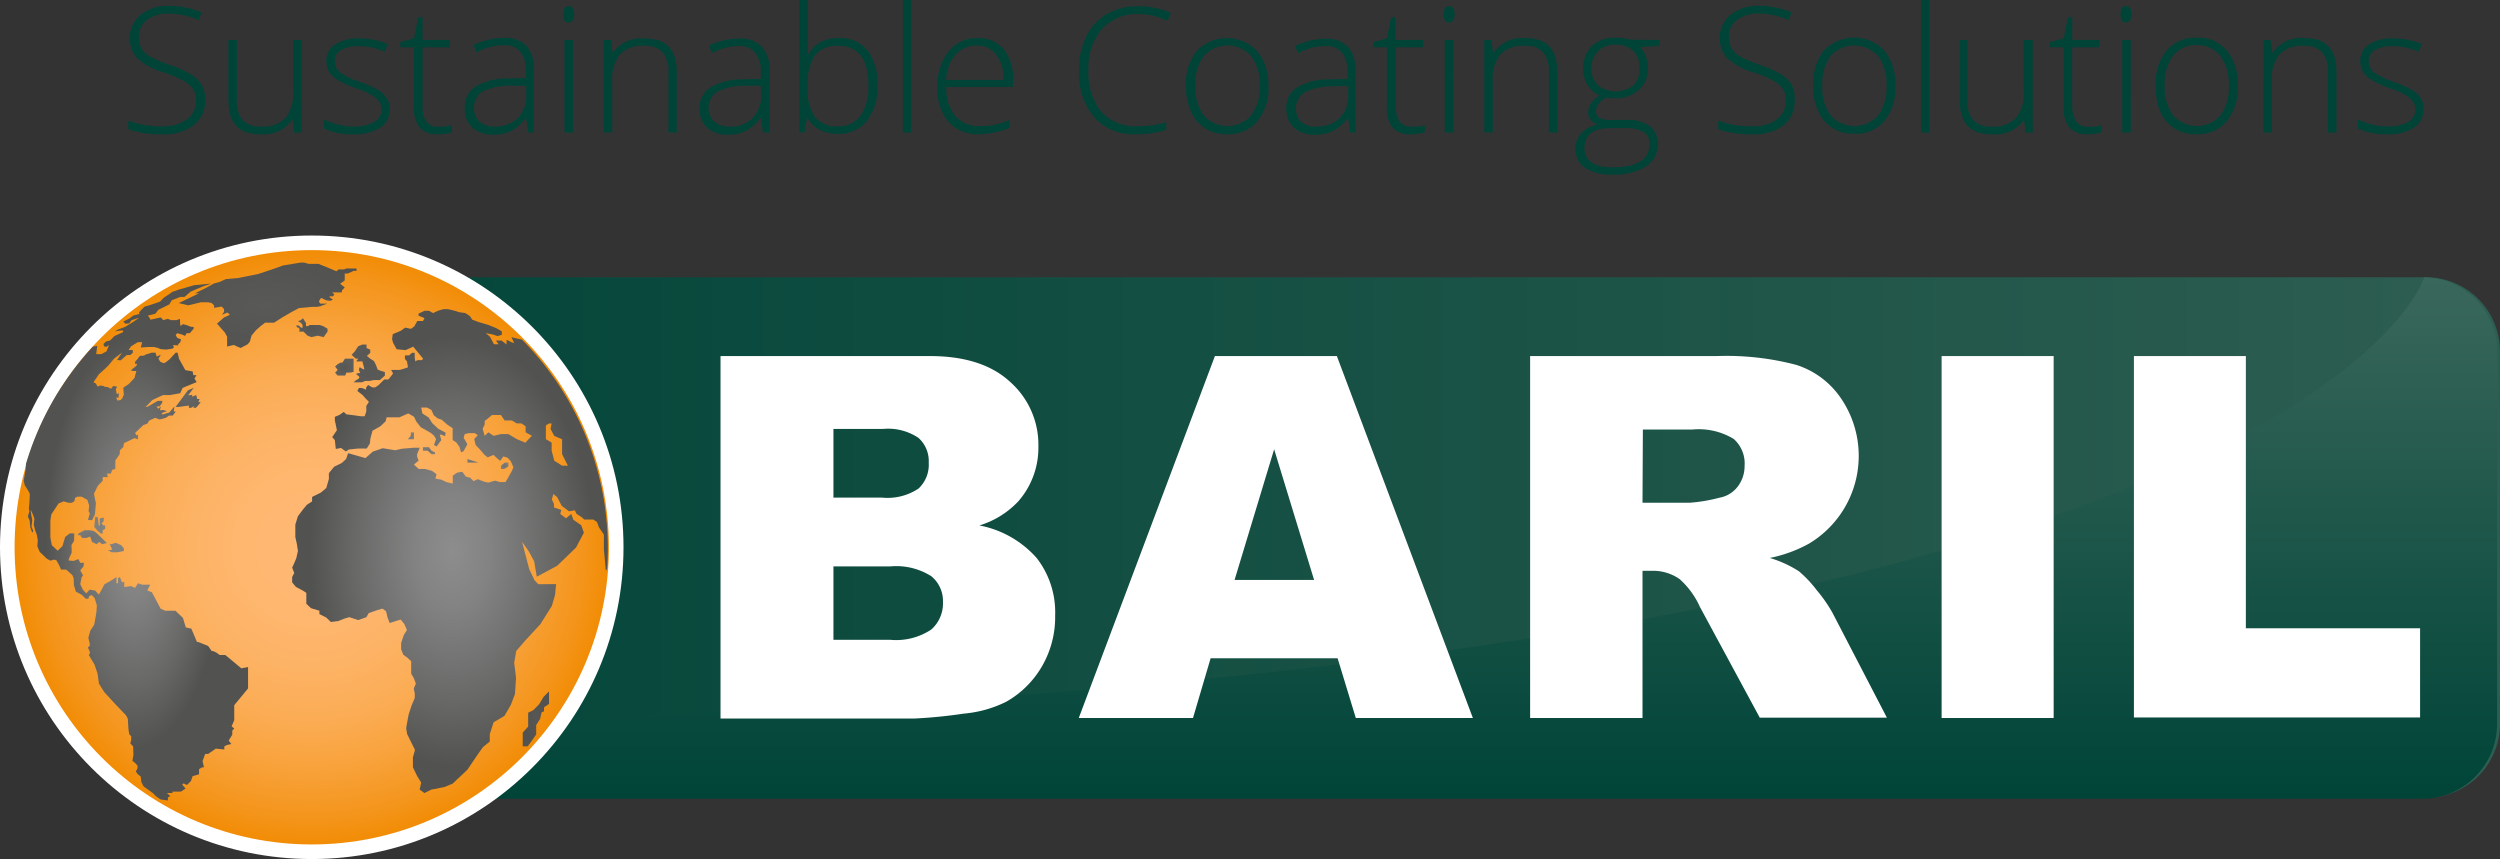
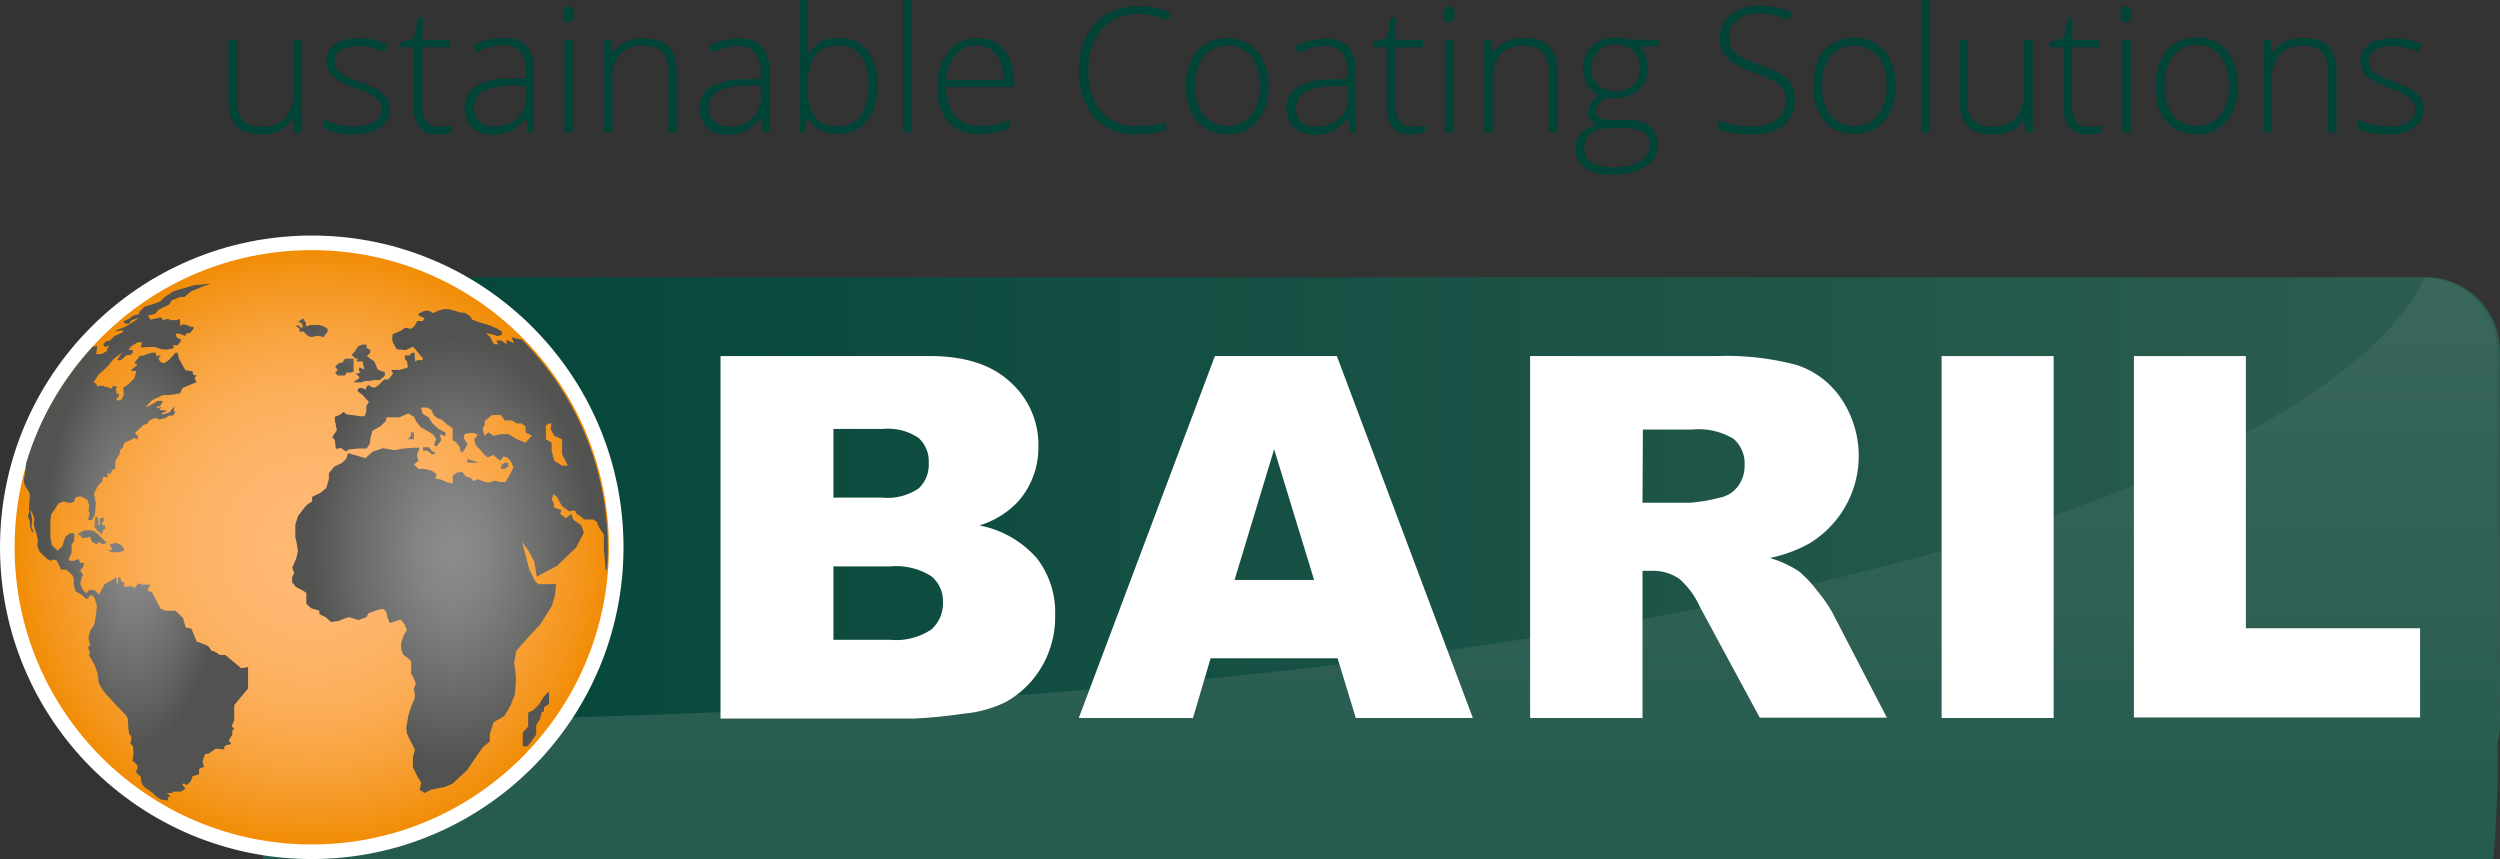
<svg xmlns="http://www.w3.org/2000/svg" xmlns:xlink="http://www.w3.org/1999/xlink" width="202.18" height="69.471" viewBox="0 0 202.18 69.471">
  <rect x="0" y="0" width="202.18" height="69.471" fill="#333333" stroke="none" />
  <defs>
    <linearGradient id="linear-gradient" y1="0.5" x2="1" y2="0.5" gradientUnits="objectBoundingBox">
      <stop offset="0" stop-color="#004438" />
      <stop offset="1" stop-color="#2e5e51" />
    </linearGradient>
    <linearGradient id="linear-gradient-2" x1="0.5" y1="0.999" x2="0.5" y2="-0.001" gradientUnits="objectBoundingBox">
      <stop offset="0" stop-color="#004438" />
      <stop offset="1" stop-color="#3a675b" />
    </linearGradient>
    <radialGradient id="radial-gradient" cx="3.709" cy="6.974" r="23" gradientUnits="objectBoundingBox">
      <stop offset="0" stop-color="#006056" />
      <stop offset="1" stop-color="#004136" />
    </radialGradient>
    <radialGradient id="radial-gradient-2" cx="0.5" cy="0.5" r="0.5" gradientUnits="objectBoundingBox">
      <stop offset="0" stop-color="#ffb873" />
      <stop offset="0.22" stop-color="#ffb770" />
      <stop offset="0.4" stop-color="#fdb365" />
      <stop offset="0.57" stop-color="#fbac54" />
      <stop offset="0.73" stop-color="#f8a23b" />
      <stop offset="0.89" stop-color="#f4951c" />
      <stop offset="1" stop-color="#f18a00" />
    </radialGradient>
    <clipPath id="clip-path">
      <circle id="Ellipse_2" data-name="Ellipse 2" cx="24.023" cy="24.023" r="24.023" fill="none" />
    </clipPath>
    <radialGradient id="radial-gradient-3" cx="0.495" cy="0.5" r="0.398" gradientUnits="objectBoundingBox">
      <stop offset="0" stop-color="#8d8d8d" />
      <stop offset="0.26" stop-color="#838383" />
      <stop offset="0.7" stop-color="#686867" />
      <stop offset="1" stop-color="#525251" />
    </radialGradient>
    <radialGradient id="radial-gradient-4" cx="0.466" cy="0.496" r="0.814" gradientUnits="objectBoundingBox">
      <stop offset="0" stop-color="#727271" />
      <stop offset="0.79" stop-color="#7c7c7b" />
      <stop offset="1" stop-color="#80807f" />
    </radialGradient>
    <radialGradient id="radial-gradient-5" cx="-5.74" cy="0.5" r="0.417" xlink:href="#radial-gradient-4" />
    <radialGradient id="radial-gradient-6" cx="-3.782" cy="0.494" r="0.678" xlink:href="#radial-gradient-4" />
    <radialGradient id="radial-gradient-7" cx="0.442" cy="0.503" r="0.58" gradientUnits="objectBoundingBox">
      <stop offset="0" stop-color="#666565" />
      <stop offset="1" stop-color="#5e5e5d" />
    </radialGradient>
    <radialGradient id="radial-gradient-8" cx="0.49" cy="0.5" r="0.819" gradientUnits="objectBoundingBox">
      <stop offset="0" stop-color="#595958" />
      <stop offset="1" stop-color="#4f4f4e" />
    </radialGradient>
    <radialGradient id="radial-gradient-9" cx="0.5" cy="0.503" r="0.694" gradientUnits="objectBoundingBox">
      <stop offset="0" stop-color="#545453" />
      <stop offset="1" stop-color="#5e5e5d" />
    </radialGradient>
    <radialGradient id="radial-gradient-10" cx="0.489" cy="0.503" r="0.54" gradientUnits="objectBoundingBox">
      <stop offset="0" stop-color="#575756" />
      <stop offset="1" stop-color="#5e5e5d" />
    </radialGradient>
    <radialGradient id="radial-gradient-11" cx="0.493" cy="0.499" r="0.486" gradientUnits="objectBoundingBox">
      <stop offset="0" stop-color="#575756" />
      <stop offset="1" stop-color="#595958" />
    </radialGradient>
    <radialGradient id="radial-gradient-12" cx="0.462" cy="0.492" r="0.557" xlink:href="#radial-gradient-4" />
    <radialGradient id="radial-gradient-13" cx="0.474" cy="0.5" r="1.193" xlink:href="#radial-gradient-4" />
    <radialGradient id="radial-gradient-14" cx="0.478" cy="0.5" r="0.712" xlink:href="#radial-gradient-4" />
    <radialGradient id="radial-gradient-15" cx="0.459" cy="0.508" r="0.505" xlink:href="#radial-gradient-4" />
    <radialGradient id="radial-gradient-16" cx="0.499" cy="0.5" r="0.443" xlink:href="#radial-gradient-3" />
    <radialGradient id="radial-gradient-17" cx="0.498" cy="0.5" r="0.391" gradientUnits="objectBoundingBox">
      <stop offset="0" stop-color="#575756" />
      <stop offset="1" stop-color="#525251" />
    </radialGradient>
  </defs>
  <g id="logo_baril_tagline_green" transform="translate(0.59)">
    <g id="Group_154" data-name="Group 154" transform="translate(0 19.638)">
      <path id="Path_213" data-name="Path 213" d="M222.646,92.625a5.979,5.979,0,0,1-5.9,6.059H42.2c-4.156,0-5.9-2.334-5.9-6.059V62.684a5.979,5.979,0,0,1,5.9-6.094H216.737a5.979,5.979,0,0,1,5.9,6.059Z" transform="translate(-21.056 -53.807)" fill="url(#linear-gradient)" />
-       <path id="Path_214" data-name="Path 214" d="M36.31,92.6c0,3.346,1.814,6.059,5.108,6.164H216.563A6.059,6.059,0,0,0,222.41,92.6V62.659a5.971,5.971,0,0,0-5.891-6.059S205.89,92.6,36.31,92.6Z" transform="translate(-21.058 -53.808)" fill="url(#linear-gradient-2)" />
+       <path id="Path_214" data-name="Path 214" d="M36.31,92.6c0,3.346,1.814,6.059,5.108,6.164A6.059,6.059,0,0,0,222.41,92.6V62.659a5.971,5.971,0,0,0-5.891-6.059S205.89,92.6,36.31,92.6Z" transform="translate(-21.058 -53.808)" fill="url(#linear-gradient-2)" />
      <path id="Path_215" data-name="Path 215" d="M53.655,66.33l-.37-.15-.185.1.379.247h.379Z" transform="translate(-23.062 -54.952)" fill="url(#radial-gradient)" />
      <circle id="Ellipse_1" data-name="Ellipse 1" cx="24.622" cy="24.622" r="24.622" stroke="#fff" stroke-width="1.18" fill="url(#radial-gradient-2)" />
      <g id="Group_153" data-name="Group 153" transform="translate(0.52 0.696)" clip-path="url(#clip-path)">
        <g id="Group_152" data-name="Group 152" transform="translate(0.81 0.9)">
          <path id="Path_216" data-name="Path 216" d="M31.569,98.893l.59.079v-.247l.194-.1-.273-.255h.449v-.114h.687l.37-.247-.273-.317.114-.1.273.132.317-.317.141-.4.52-.15v-.414l.238-.15h.159l-.114-.5.211-.581h.238l.625-.431.687.07V94.6l.211-.114.352-.079-.211-.282.291-.467v-.335l.159-.167-.211-.176.211-.5V91.267l1.118-1.356V88.185l-.546.1L36.8,87.208h-.458l-.247-.185-.273-.132H35.7l-.291-.414-.784-.317h-.114l-.458-1.083-.449-.1-.229-.766-.608-.581h-.828l-.37-.167-.528-1-.176-.326-.37-.15.229-.467h-.66l-.317-.114-.255.379-.308-.15-.555.079v-.4h-.194l-.159-.414-.15.1V81.4L28,81.413v-.5l-.387.247-.59.335-.273.528-.176.3-.3-.326-.449-.07-.273.3-.273-.3-.211-.449.114-.564.114-.132-.229-.431.255-.282.053-.317H25.07l-.159-.3-.37.15-.4-.035v-.114l.238-.528-.018-.616.211-.335.018-.6h-.37l-.37.291-.22.74-.387.37-.476-.449-.114-.634V76.332l.079-.5.59-.881.405-.167.352.106.282.018.229-.123.062-.282.194-.1h.335l.467.264.141.449-.044.467.1.185-.15.511.326.035.238-.484.079-.881-.159-.775.317-.652.387-.4v-.3H27.3l-.062-.282h.3l.114-.3.255-.079V71.48l.352-.511.018-.317.273-.264.062-.317.845-.4.273.1v-.414l-.123.1-.1-.211.669-.634.317-.114.15-.247.476-.22.37.132.493-.132.273-.185h.291l.255-.326h-.176l.062-.414-.414.493-.255.07-.238.079-.15-.018.1-.114.352-.132-.317-.088-.255.018.079-.308-.211.194-.141-.194h.238l.211-.273.026-.176h-.379l-.819.476-.159.018.546-.564.863-.4h.572l.819-.15.194-.432,1.136-.467-.176-.282.159-.282h-.255l-.053-.3-.59-.1-.511-.916-.114-.5h-.159l-.476.52-.326.264-.176.07-.282-.132-.132-.238.194-.317-.335.15-.1-.317h-.308l-.476.15L30.213,63l-.326.018-.176.247-.2.22-.018.176h.176l-.062.167-.449.352.159.062h.291l-.15.564-.476.5-.431.282.044.581-.141.3-.114.114-.255.053-.114-.238h.194l.035-.361-.176.079-.079-.4.106-.211-.317-.053-.176.229-.291-.15H27.1l-.159-.079-.273-.035-.194.088-.141-.255-.194-.1.432-.634.722-.66.511-.616.643-.484-.405.6.308.018.467-.414.317-.018.194-.185-.018-.211H28.98l.2-.3.546-.335h.352l-.114.431.678-.044H31l.3.062.273.114.449.035.511-.079.114-.114-.079-.167.414.018L33,62.066l.159-.15.062-.229-.317-.132-.114-.22.114-.15.4.106.247.114.123-.22h.255l.308-.361v-.15h-.194l-.387-.15-.273-.07-.22.15-.035-.581-.273.106h-.44l-.273-.106-.352.106-.211-.22-.828.185-.1-.185-.114-.15.608-.15.238-.317.881-.432.211-.343.687-.264h.335L34,57.822l.9-.387.749-.264L34.29,57.3l-1.233.352-.546.194-.255.185-.432.282-.3.317-.881.3-.387.114-.431.449.035.132-.5.132L29.042,60l-.493.247.159.167.317-.018.194-.264.625-.2-.484.335-.652.4-.643.247-.176.123.449-.07h.194v.132l-.7.317-.352.361-.308.07-.22.2.035.194.185.053.229-.15-.211.511-.414.22h-.414l.079-.669-.449.088L21.7,67.614,20.755,70.6l-.1,1.594-.159.916.079.352.317.511.1.22-.035.713-.044.493.044.185-.123.432.141.3.053.564.159.431.079-.132-.141-.352.062-.493-.018-.167-.062-.282-.053-.432.176.361.132.37-.053.493.114.44.132.361.079.431-.035.511.194.449.59.564.291.15.2-.079.247.018.22.379.176.4h.414l.5.449.106.247.018.555.159.528.484.264.317.317h.211l.062-.22L26,82.356l.238.264.176.581-.035.52-.079.493-.1.546-.317.484-.159.581.114.449v.185l-.15.15.132.282.044.15-.1.167.467.793.238.713.114.81.432.687.916,1,.828.863.159.282.053.881.062.379.159.167v.317l-.079.247.238.264.018.7-.044.247-.035.211.194.15.22.238v.211l-.141.264.159.22.238.185.053.449.176.343.749.546.255.255Z" transform="translate(-20.5 -55.472)" fill="url(#radial-gradient-3)" />
          <path id="Path_217" data-name="Path 217" d="M25.46,80.225h.22l.114.22h.37l.3-.114.15.44.361.185.229-.185.22.185.387-.1-.784-.766-.273-.211L26.4,79.82h-.387l-.476.255Z" transform="translate(-21.092 -58.177)" fill="url(#radial-gradient-4)" />
          <path id="Path_218" data-name="Path 218" d="M27.05,78.649l-.07.766.273.317.255.211h.15v-.273l.2-.106v-.273H27.7l-.141-.211L27.72,79l.035-.352-.335.07v.572h-.088l-.062-.643-.194-.079Z" transform="translate(-21.274 -58.027)" fill="url(#radial-gradient-5)" />
          <path id="Path_219" data-name="Path 219" d="M28.361,81.094l.07.106.106.229v.132H28.22l.317.185h.449l.528-.1V81.42l-.22-.255-.432-.185-.37.114Z" transform="translate(-21.422 -58.315)" fill="url(#radial-gradient-6)" />
-           <path id="Path_220" data-name="Path 220" d="M35.445,66.944l-1,1.347h.255l.819-.114v.185H35.7l.273-.15-.1.15h.22l.387-.449-.194-.018.1-.247h-.194l-.079-.317-.335.132.018-.15-.335.035.458-.6Z" transform="translate(-22.165 -56.616)" fill="url(#radial-gradient-7)" />
-           <path id="Path_221" data-name="Path 221" d="M36.052,57.724h.335l-1.647.793.757.185,1.022-.247h.608l.273.062.194.185v.2L38.2,58.8l.2.2v.229l-.176.238.449-.185.194.185-.467.211-.572.5.643.731.176.326v.8l.528-.132.291.132.273.114.572-.3.176-.211.132-.484.352-.432.431-.379.317-.238h.722l.7-.449.749-.431.564-.3,1.074-.1h.387l.273-.053.555-.211h-.572l-.1-.185.176-.282.414.2.326.044.22-.1-.273-.185v-.079h.273l.114-.15-.176-.167h.784V57.5l.229-.247-.37-.3.37-.264V56.13h.22L48.7,56l.176-.088h.238v-.194h-.819l-.2.079h-.432l-.176.15-.387-.167-1.057-.431h-.8l-.352-.1a2.078,2.078,0,0,0-.335,0l-1.391.229-.881.317-1.145.379-1.6.317-.986.088L38,56.825l-.432.114-.625.352Z" transform="translate(-22.2 -55.242)" fill="url(#radial-gradient-8)" />
          <path id="Path_222" data-name="Path 222" d="M45.744,61.434h.361l.335.335.3.114.511-.114.484.114.317-.449v-.229l-.22-.132L47.717,61l-.317-.1h-.793l-.114.079L46.308,61v-.264l-.247-.379-.2.167-.2.062.255.15.114.167v.22h-.114l-.185-.167-.07-.018-.176.018.159.167h.106l.044.211Z" transform="translate(-23.482 -55.853)" fill="url(#radial-gradient-9)" />
          <path id="Path_223" data-name="Path 223" d="M50.587,64.07h-.7l-.2.317H49.53l-.238.132-.2.185.2.264-.079.114-.123.114.2.238h.616l.1-.238h.317l.264-.062Z" transform="translate(-23.913 -56.296)" fill="url(#radial-gradient-10)" />
          <path id="Path_224" data-name="Path 224" d="M51.147,63.915h-.2L50.61,63.6l.264-.282.273-.414.335-.132h.335v.282l.3.132v.264l-.273.238.273.229.3.185.159.317.141.379.255.1L53.3,65v.282l-.405.361H52.4l-.335.07H51.72l-.282.114h-.669l.211-.185.2-.1.062-.15-.123-.114-.159-.132.22-.07h.123l-.106-.264.062-.211.22.132.159.062-.035-.194-.123-.467h-.5Z" transform="translate(-24.095 -56.141)" fill="url(#radial-gradient-11)" />
          <path id="Path_225" data-name="Path 225" d="M64.33,74.13h.255l.343-.2V73.61h-.3l-.3.255Z" transform="translate(-25.733 -57.435)" fill="url(#radial-gradient-12)" />
          <path id="Path_226" data-name="Path 226" d="M62.139,73.572H61.25V73.29l.449.141Z" transform="translate(-25.365 -57.397)" fill="url(#radial-gradient-13)" />
          <path id="Path_227" data-name="Path 227" d="M57.16,72.482h.379l.317.282h.282v-.141l-.282-.141-.211-.282H57.16Z" transform="translate(-24.877 -57.267)" fill="url(#radial-gradient-14)" />
          <path id="Path_228" data-name="Path 228" d="M56.271,71.395H55.76l.255-.273V70.84h.255Z" transform="translate(-24.71 -57.105)" fill="url(#radial-gradient-15)" />
          <path id="Path_229" data-name="Path 229" d="M69.675,69.208l-5.416-7.124-.933-.185-.44-.114.22.484-.176-.053-.2-.1L62.489,62v.379l-.4-.317h-.458l.22.3h-.379l-.317-.6-.343-.3.564.106.37.132.361-.1v-.282l-.458-.264-.581-.238-.881-.264-.476-.185-.185-.282-.37-.247-.5-.07-.414-.132-.484-.114h-.37l-.458.132-.379.185-.343-.185h-.352l-.484.229v.167l.484.2-.123.229h-.458l-.255.449-.264.185-.458-.1-.37.264-.643.264-.053.414.079.282.291.528.722.07.616-.282.793.96-.079.132h-.379l-.159.114-.053-.308v-.4h-.22l-.238.211h-.335v.282l.167.2.079.484-.66.211h-.7l.159.282-.141.185-.238.3H52.6l-.176.176-.273.273-.282.194h-.247l-.326-.194-.167.211v.167l-.326-.132h-.255l-.123.238.211.167.211.159.211.247.3.308-.211.326v.44l-.132.4h-.3l-.546-.079-.634-.079-.211-.194-.343.238-.379.159v.282l.167.8-.379.555.211.238.079.722.423-.079.387.282.255-.159.757-.079h.678l.255-.4.044-.405.167-.634.643-.361.423-.405.079-.317h1.03l.722-.317.467.273.167.361.379.484.423.238.405.238.238.2.167.282-.167.476.211.123.379-.52-.123-.44H57.2l.317.123.044-.282-.6-.317-.493-.467-.273-.44-.511-.326-.1-.484h.467l.361.194.194.431.3.247.335.114.467.405.423.282v.96l.3.194.255.361.123.44L59.02,71l.3-.555-.3-.52.088-.3.335-.079h.467l.255.167-.291.317.114.476.343.361.379.44.255.2.467-.2.3.282.247.2.255-.361.343.114.255.282.211.484-.132.317-.5.881h-.467l-.387-.114-.546.159-.343-.079-.511-.2-.335.159-.282-.282-.335-.079-.3-.4-.423.079-.343.238v.643l-.511-.123-.423-.2-.467-.079.088-.361-.361-.264-.572-.159h-.511L55,72.088l.379-.317-.123-.326v-.194l.211-.52H54.96l-.933.079-.546.123-.537-.088-.467-.079-.81.282-.59.52-1.4-.4-.167.476-.343.317-.625.308-.423.52v.476l-.211.722-.423.361-.722.361v.361l-.423.273-.3.361-.423.564-.211.678v1l.123.555.088.581-.132.581-.167.4-.167.361.167.44-.167.317v.44l.3.361.59.317.255.167v.881l.379.361.678.2v.273l.555.282.379.361.6-.079.5-.2.387-.114.722.238.66-.238.185-.326.678-.238.423-.123.3.2.123.52.176.44.634-.2.255-.079.291.361.211.484-.247.4-.22.643v.52l.176.44.335.238.3.282V89l.211.361.167.44-.167.405.079.4v.361l-.255.6-.247.757-.194,1.083.079.476.634,1.286-.167.6v.8l.343.713.326.528-.123.564.379.282.572-.282,1.039-.2.678-.282,1.189-1.118.81-1.2.458-.643.546-.44v-.6l.308-.96.881-.52.511-.881.335-.881.088-1.312-.15-1.215.167-.96.766-.881,1.18-1.277.933-1.479.255-.881.088-.881H65.052l-.3-.317-.423-.881L64,79.317l-.255-.977.546.775.431.8.211,1.242,1.647-.881L68.108,78.8l.634-1.2L68.53,77l-.634-.44-.176-.476-.423.352-.467-.352.088-.326-.59-.194v-.282l-.176-.37.123-.44.3.247.379.713.59.44.467-.079.132.282.423.273.2.185H69.5l.3.2.159.432.4.581v1.18l.159,1.761.458-.819.176-5.028Zm-5.284.7-.379.414-.678-.282-.7-.414h-.6l-.59.141-.423-.282-.3.282-.167-.564.167-.361v-.282l.255-.194.335-.282h.722l.3.44h.59l.387.238h.379l.343.238v.484l.511.282Zm2.589,2.272-.634-.4-.211-.819v-.643l-.467-.282V68.926l.255-.159h.211l-.088.44.3.564.634.273v1.206l.467.933Z" transform="translate(-23.443 -55.754)" fill="url(#radial-gradient-16)" />
          <path id="Path_230" data-name="Path 230" d="M68.452,94.63l-.44.44-.361.6-.484.484-.4.194v1.127l-.44.476v1.118h.4l.405-.555.282-.405v-.757l.317-.5.123-.537.194-.079v-.326l.405-.273Z" transform="translate(-25.972 -59.945)" fill="url(#radial-gradient-17)" />
        </g>
      </g>
    </g>
    <g id="Group_155" data-name="Group 155" transform="translate(57.68 28.782)">
      <path id="Path_231" data-name="Path 231" d="M84.49,63.83h16.934q4.245,0,6.5,2.1a6.781,6.781,0,0,1,2.272,5.187,6.578,6.578,0,0,1-1.62,4.456,7.168,7.168,0,0,1-3.153,1.955,8.216,8.216,0,0,1,4.641,2.642,7.151,7.151,0,0,1,1.488,4.641,7.926,7.926,0,0,1-1.057,4.095,7.767,7.767,0,0,1-2.9,2.88,9.572,9.572,0,0,1-3.434.96,39.964,39.964,0,0,1-4.051.4H84.49Zm9.132,11.448h3.928a4.535,4.535,0,0,0,2.95-.731,2.642,2.642,0,0,0,.828-2.1,2.519,2.519,0,0,0-.828-2,4.4,4.4,0,0,0-2.888-.722H93.622Zm0,11.5h4.606a5.143,5.143,0,0,0,3.3-.828,2.809,2.809,0,0,0,.951-2.228,2.58,2.58,0,0,0-.942-2.087,5.284,5.284,0,0,0-3.329-.793H93.622Z" transform="translate(-84.49 -63.816)" fill="#fff" />
      <path id="Path_232" data-name="Path 232" d="M138.322,88.267H128.054L126.628,93.1H117.39L128.4,63.83h9.863l11,29.272h-9.467Zm-1.9-6.332-3.232-10.567-3.2,10.567Z" transform="translate(-88.418 -63.816)" fill="#fff" />
      <path id="Path_233" data-name="Path 233" d="M158.84,93.1V63.828h15.111a22.016,22.016,0,0,1,6.411.713,6.878,6.878,0,0,1,3.575,2.642A8.269,8.269,0,0,1,181.4,78.992a11,11,0,0,1-3.179,1.162,9.211,9.211,0,0,1,2.351,1.074,9.509,9.509,0,0,1,1.453,1.541,11.512,11.512,0,0,1,1.268,1.823l4.4,8.48H177.412l-4.835-8.947a6.684,6.684,0,0,0-1.638-2.254,3.751,3.751,0,0,0-2.21-.678h-.8V93.1Zm9.088-17.41h3.813a13.086,13.086,0,0,0,2.4-.405,2.369,2.369,0,0,0,1.471-.881,2.712,2.712,0,0,0,.572-1.7,2.642,2.642,0,0,0-.881-2.175,5.448,5.448,0,0,0-3.373-.757h-3.972Z" transform="translate(-93.366 -63.814)" fill="#fff" />
      <path id="Path_234" data-name="Path 234" d="M196.63,63.83h9.061V93.1H196.63Z" transform="translate(-97.878 -63.816)" fill="#fff" />
      <path id="Path_235" data-name="Path 235" d="M214.29,63.83h9.053V85.845h14.09v7.212H214.29Z" transform="translate(-99.986 -63.816)" fill="#fff" />
    </g>
    <g id="Group_156" data-name="Group 156" transform="translate(9.792 0)">
-       <path id="Path_236" data-name="Path 236" d="M36.327,39.312a2.422,2.422,0,0,1-.925,2,3.831,3.831,0,0,1-2.466.74,7.846,7.846,0,0,1-2.827-.405v-.7a7.124,7.124,0,0,0,2.774.458,3.1,3.1,0,0,0,1.964-.564,1.814,1.814,0,0,0,.731-1.5,1.761,1.761,0,0,0-.238-.942,2.14,2.14,0,0,0-.793-.687,9.687,9.687,0,0,0-1.594-.669A5.363,5.363,0,0,1,30.823,35.9a2.457,2.457,0,0,1,.3-3.522,3.522,3.522,0,0,1,2.272-.713,6.657,6.657,0,0,1,2.642.537l-.255.608a6.164,6.164,0,0,0-2.4-.52,2.809,2.809,0,0,0-1.761.511,1.7,1.7,0,0,0-.66,1.409,1.761,1.761,0,0,0,.2.881,1.849,1.849,0,0,0,.66.643,8.718,8.718,0,0,0,1.585.687,8.726,8.726,0,0,1,1.761.784,2.466,2.466,0,0,1,.881.881A2.325,2.325,0,0,1,36.327,39.312Z" transform="translate(-30.11 -31.193)" fill="#004438" />
      <path id="Path_237" data-name="Path 237" d="M39.978,34.8v4.852a2.36,2.36,0,0,0,.476,1.638,1.9,1.9,0,0,0,1.471.511,2.563,2.563,0,0,0,1.964-.66,3.161,3.161,0,0,0,.634-2.2V34.8H45.2v7.485h-.581l-.123-1.03h-.044a2.818,2.818,0,0,1-2.6,1.171c-1.7,0-2.554-.881-2.554-2.739V34.8Z" transform="translate(-31.207 -31.568)" fill="#004438" />
      <path id="Path_238" data-name="Path 238" d="M53.4,40.32a1.761,1.761,0,0,1-.766,1.541,3.725,3.725,0,0,1-2.175.546,5.134,5.134,0,0,1-2.378-.467V41.21a5.284,5.284,0,0,0,2.378.564,3.17,3.17,0,0,0,1.691-.37,1.127,1.127,0,0,0,.572-.977,1.206,1.206,0,0,0-.458-.951,4.914,4.914,0,0,0-1.506-.757,8.656,8.656,0,0,1-1.576-.7,2.069,2.069,0,0,1-.687-.66,1.7,1.7,0,0,1-.229-.881,1.523,1.523,0,0,1,.7-1.33,3.417,3.417,0,0,1,1.973-.493,5.944,5.944,0,0,1,2.3.458l-.255.616a5.442,5.442,0,0,0-2.043-.449,2.976,2.976,0,0,0-1.453.3.933.933,0,0,0-.537.881,1.18,1.18,0,0,0,.414.933,5.918,5.918,0,0,0,1.629.784,8.321,8.321,0,0,1,1.479.66,2.069,2.069,0,0,1,.687.66A1.629,1.629,0,0,1,53.4,40.32Z" transform="translate(-32.255 -31.549)" fill="#004438" />
      <path id="Path_239" data-name="Path 239" d="M58.136,41.57a4.729,4.729,0,0,0,1.127-.114v.555a3.522,3.522,0,0,1-1.145.167,1.867,1.867,0,0,1-1.462-.528,2.483,2.483,0,0,1-.467-1.673V35.142H55.08v-.414l1.11-.308.343-1.7h.352v1.832h2.193v.59H56.885v4.738a2.166,2.166,0,0,0,.3,1.277A1.11,1.11,0,0,0,58.136,41.57Z" transform="translate(-33.091 -31.32)" fill="#004438" />
      <path id="Path_240" data-name="Path 240" d="M66.133,42.261l-.167-1.145h-.053a3.7,3.7,0,0,1-1.162,1.022,3.2,3.2,0,0,1-1.409.3,2.457,2.457,0,0,1-1.717-.564A2.043,2.043,0,0,1,61,40.236a1.929,1.929,0,0,1,.881-1.7,4.984,4.984,0,0,1,2.642-.643l1.427-.044v-.493a2.589,2.589,0,0,0-.432-1.612,1.691,1.691,0,0,0-1.4-.546,4.676,4.676,0,0,0-2.158.581l-.255-.59a5.689,5.689,0,0,1,2.439-.581,2.413,2.413,0,0,1,1.84.643,2.809,2.809,0,0,1,.608,2v5.011Zm-2.748-.484a2.589,2.589,0,0,0,1.885-.66,2.545,2.545,0,0,0,.7-1.911v-.731H64.654a4.923,4.923,0,0,0-2.246.493,1.6,1.6,0,0,0-.247,2.386,1.761,1.761,0,0,0,1.224.423Z" transform="translate(-33.797 -31.544)" fill="#004438" />
      <path id="Path_241" data-name="Path 241" d="M70.05,32.35c0-.44.141-.66.431-.66a.387.387,0,0,1,.335.167,1.03,1.03,0,0,1,0,.977.379.379,0,0,1-.335.185C70.191,33.02,70.05,32.791,70.05,32.35Zm.775,9.563h-.678V34.429h.678Z" transform="translate(-34.878 -31.197)" fill="#004438" />
      <path id="Path_242" data-name="Path 242" d="M79,42.267V37.415a2.378,2.378,0,0,0-.476-1.647,1.92,1.92,0,0,0-1.479-.511,2.563,2.563,0,0,0-1.964.678,3.205,3.205,0,0,0-.625,2.2v4.13H73.78V34.782h.581l.123,1.057h0a2.827,2.827,0,0,1,2.642-1.171c1.7,0,2.545.881,2.545,2.739v4.861Z" transform="translate(-35.324 -31.55)" fill="#004438" />
      <path id="Path_243" data-name="Path 243" d="M87.695,42.269l-.167-1.145h-.062A3.522,3.522,0,0,1,86.3,42.145a3.17,3.17,0,0,1-1.409.3,2.448,2.448,0,0,1-1.708-.564,2.008,2.008,0,0,1-.616-1.567,1.928,1.928,0,0,1,.881-1.7,4.984,4.984,0,0,1,2.642-.643l1.427-.044v-.493a2.527,2.527,0,0,0-.44-1.612,1.664,1.664,0,0,0-1.391-.546,4.65,4.65,0,0,0-2.122.564l-.255-.59a5.653,5.653,0,0,1,2.439-.581,2.413,2.413,0,0,1,1.84.643,2.809,2.809,0,0,1,.643,1.981v4.975Zm-2.756-.484A2.378,2.378,0,0,0,87.527,39.2v-.713H86.215a4.861,4.861,0,0,0-2.246.493,1.585,1.585,0,0,0-.247,2.386A1.761,1.761,0,0,0,84.938,41.784Z" transform="translate(-36.373 -31.552)" fill="#004438" />
      <path id="Path_244" data-name="Path 244" d="M94.881,34.212a2.853,2.853,0,0,1,2.369,1,4.535,4.535,0,0,1,.793,2.853,4.4,4.4,0,0,1-.881,2.88,2.915,2.915,0,0,1-2.36,1.013,3.082,3.082,0,0,1-1.435-.335A2.466,2.466,0,0,1,92.4,40.7h-.062l-.194,1.145H91.72V31.13H92.4v4.394h.053a2.712,2.712,0,0,1,.977-.986,3.082,3.082,0,0,1,1.453-.326Zm0,.625a2.228,2.228,0,0,0-1.893.757,4.236,4.236,0,0,0-.59,2.466v.114a3.848,3.848,0,0,0,.6,2.43,2.228,2.228,0,0,0,1.849.74,2.157,2.157,0,0,0,1.849-.881,4.139,4.139,0,0,0,.616-2.448c0-2.1-.81-3.179-2.448-3.179Z" transform="translate(-37.465 -31.13)" fill="#004438" />
      <path id="Path_245" data-name="Path 245" d="M101.908,41.847h-.678V31.13h.678Z" transform="translate(-38.601 -31.13)" fill="#004438" />
      <path id="Path_246" data-name="Path 246" d="M107.844,42.405a3.258,3.258,0,0,1-2.545-1,4.024,4.024,0,0,1-.881-2.818,4.4,4.4,0,0,1,.881-2.871,2.915,2.915,0,0,1,2.378-1.083,2.563,2.563,0,0,1,2.087.881,3.813,3.813,0,0,1,.766,2.51v.555h-5.4a3.522,3.522,0,0,0,.722,2.351,2.519,2.519,0,0,0,2.025.81A6,6,0,0,0,109,41.648a6.535,6.535,0,0,0,1.233-.387v.625a5.081,5.081,0,0,1-1.171.37A6.164,6.164,0,0,1,107.844,42.405Zm-.2-7.168a2.228,2.228,0,0,0-1.761.713,3.329,3.329,0,0,0-.766,2.061h4.632a3.232,3.232,0,0,0-.572-2.034A1.849,1.849,0,0,0,107.642,35.237Z" transform="translate(-38.98 -31.547)" fill="#004438" />
      <path id="Path_247" data-name="Path 247" d="M122.243,32.334a3.822,3.822,0,0,0-2.985,1.215,4.8,4.8,0,0,0-1.083,3.32,5,5,0,0,0,1.022,3.346,3.681,3.681,0,0,0,2.941,1.189,7.767,7.767,0,0,0,2.325-.326V41.7a7.749,7.749,0,0,1-2.492.352,4.253,4.253,0,0,1-3.346-1.374,5.583,5.583,0,0,1-1.215-3.831,5.988,5.988,0,0,1,.581-2.7,4.28,4.28,0,0,1,1.673-1.814A4.975,4.975,0,0,1,122.2,31.7a6.059,6.059,0,0,1,2.642.555l-.282.634a5.1,5.1,0,0,0-2.316-.555Z" transform="translate(-40.531 -31.198)" fill="#004438" />
      <path id="Path_248" data-name="Path 248" d="M133.905,38.478a4.253,4.253,0,0,1-.881,2.862,3.082,3.082,0,0,1-2.475,1.066,3.188,3.188,0,0,1-1.761-.476,3.1,3.1,0,0,1-1.154-1.365,4.984,4.984,0,0,1-.4-2.052,4.209,4.209,0,0,1,.881-2.853,3.373,3.373,0,0,1,4.861,0A4.288,4.288,0,0,1,133.905,38.478Zm-5.918,0a3.76,3.76,0,0,0,.687,2.4,2.554,2.554,0,0,0,3.831,0,3.751,3.751,0,0,0,.687-2.4,3.76,3.76,0,0,0-.687-2.4,2.58,2.58,0,0,0-3.831,0A3.822,3.822,0,0,0,127.987,38.478Z" transform="translate(-41.705 -31.547)" fill="#004438" />
      <path id="Path_249" data-name="Path 249" d="M141.619,42.271l-.167-1.145h-.062a3.584,3.584,0,0,1-1.154,1.022,3.2,3.2,0,0,1-1.409.3,2.457,2.457,0,0,1-1.761-.564,2.043,2.043,0,0,1-.616-1.567,1.929,1.929,0,0,1,.881-1.7,4.984,4.984,0,0,1,2.642-.643l1.427-.044v-.493a2.589,2.589,0,0,0-.432-1.612,1.691,1.691,0,0,0-1.4-.546,4.649,4.649,0,0,0-2.158.581l-.255-.59a5.689,5.689,0,0,1,2.439-.581,2.413,2.413,0,0,1,1.84.643,2.809,2.809,0,0,1,.608,2v4.94Zm-2.756-.484a2.642,2.642,0,0,0,1.893-.678,2.545,2.545,0,0,0,.7-1.911v-.713l-1.312.053a4.923,4.923,0,0,0-2.246.493,1.585,1.585,0,0,0-.247,2.386A1.761,1.761,0,0,0,138.863,41.787Z" transform="translate(-42.805 -31.554)" fill="#004438" />
      <path id="Path_250" data-name="Path 250" d="M147.476,41.57a4.729,4.729,0,0,0,1.127-.114v.555a3.425,3.425,0,0,1-1.136.167A1.885,1.885,0,0,1,146,41.649a2.527,2.527,0,0,1-.467-1.673V35.142h-1.11v-.414l1.11-.308.343-1.7h.352v1.832h2.228v.59H146.26v4.738a2.166,2.166,0,0,0,.3,1.277,1.11,1.11,0,0,0,.916.414Z" transform="translate(-43.757 -31.32)" fill="#004438" />
      <path id="Path_251" data-name="Path 251" d="M150.9,32.35c0-.44.15-.66.44-.66a.4.4,0,0,1,.335.167,1.1,1.1,0,0,1,0,.977.387.387,0,0,1-.335.185C151.05,33.02,150.9,32.791,150.9,32.35Zm.784,9.563h-.7V34.429h.687Z" transform="translate(-44.531 -31.197)" fill="#004438" />
      <path id="Path_252" data-name="Path 252" d="M159.852,42.263V37.411a2.378,2.378,0,0,0-.476-1.647,1.9,1.9,0,0,0-1.471-.511,2.554,2.554,0,0,0-1.964.678,3.161,3.161,0,0,0-.625,2.2v4.13h-.687V34.778h.581l.132,1.022h.044a2.818,2.818,0,0,1,2.6-1.171c1.7,0,2.545.881,2.545,2.739v4.9Z" transform="translate(-44.976 -31.546)" fill="#004438" />
      <path id="Path_253" data-name="Path 253" d="M169.8,34.776v.476l-1.55.1a2.642,2.642,0,0,1,.616,1.691,2.272,2.272,0,0,1-.722,1.761,2.7,2.7,0,0,1-1.929.678,4.121,4.121,0,0,1-.713-.044,1.761,1.761,0,0,0-.625.5,1.021,1.021,0,0,0-.211.616.563.563,0,0,0,.273.52,1.761,1.761,0,0,0,.881.167h1.312a3,3,0,0,1,1.867.493,1.708,1.708,0,0,1,.652,1.453,2.078,2.078,0,0,1-.969,1.832,4.852,4.852,0,0,1-2.73.643,3.8,3.8,0,0,1-2.193-.546,1.893,1.893,0,0,1-.291-2.792,2.431,2.431,0,0,1,1.295-.7,1.277,1.277,0,0,1-.537-.414.933.933,0,0,1-.2-.608,1.594,1.594,0,0,1,.951-1.321,2.175,2.175,0,0,1-1.013-.881,2.642,2.642,0,0,1,.343-3.126,2.7,2.7,0,0,1,1.929-.678,3.522,3.522,0,0,1,1.145.15Zm-6.067,8.753c0,1.03.766,1.541,2.3,1.541,1.964,0,2.95-.625,2.95-1.876a1.083,1.083,0,0,0-.467-.977,2.791,2.791,0,0,0-1.5-.308h-1.224C164.415,41.909,163.729,42.455,163.729,43.529Zm.572-6.42a1.761,1.761,0,0,0,.528,1.347,2.36,2.36,0,0,0,2.844,0,1.761,1.761,0,0,0,.5-1.374,1.884,1.884,0,0,0-.511-1.435,2.052,2.052,0,0,0-1.435-.484,1.885,1.885,0,0,0-1.409.52A1.928,1.928,0,0,0,164.3,37.109Z" transform="translate(-45.973 -31.544)" fill="#004438" />
      <path id="Path_254" data-name="Path 254" d="M182.293,39.312a2.422,2.422,0,0,1-.881,2,3.848,3.848,0,0,1-2.466.74,7.811,7.811,0,0,1-2.827-.405v-.7a7.124,7.124,0,0,0,2.774.458,3.1,3.1,0,0,0,1.964-.564,1.814,1.814,0,0,0,.731-1.5,1.647,1.647,0,0,0-.247-.942,2.1,2.1,0,0,0-.784-.687,10.085,10.085,0,0,0-1.594-.669,5.363,5.363,0,0,1-2.131-1.145,2.466,2.466,0,0,1,.291-3.522,3.522,3.522,0,0,1,2.281-.713,6.587,6.587,0,0,1,2.642.537l-.247.608a6.164,6.164,0,0,0-2.4-.52,2.844,2.844,0,0,0-1.761.511,1.7,1.7,0,0,0-.66,1.409,1.761,1.761,0,0,0,.211.881,1.849,1.849,0,0,0,.66.643,8.718,8.718,0,0,0,1.585.687,8.726,8.726,0,0,1,1.761.784,2.536,2.536,0,0,1,.881.881,2.325,2.325,0,0,1,.22,1.233Z" transform="translate(-47.542 -31.193)" fill="#004438" />
      <path id="Path_255" data-name="Path 255" d="M191.479,38.473a4.2,4.2,0,0,1-.881,2.862,3.056,3.056,0,0,1-2.448,1.03,3.161,3.161,0,0,1-1.761-.476,3.038,3.038,0,0,1-1.154-1.365,4.984,4.984,0,0,1-.4-2.052,4.209,4.209,0,0,1,.881-2.853,3.373,3.373,0,0,1,4.861,0A4.288,4.288,0,0,1,191.479,38.473Zm-5.909,0a3.813,3.813,0,0,0,.678,2.4,2.563,2.563,0,0,0,3.839,0,3.813,3.813,0,0,0,.678-2.4,3.76,3.76,0,0,0-.687-2.4,2.589,2.589,0,0,0-3.84,0A3.874,3.874,0,0,0,185.57,38.473Z" transform="translate(-48.582 -31.543)" fill="#004438" />
      <path id="Path_256" data-name="Path 256" d="M195.418,41.847h-.678V31.13h.678Z" transform="translate(-49.765 -31.13)" fill="#004438" />
      <path id="Path_257" data-name="Path 257" d="M198.916,34.8v4.852a2.36,2.36,0,0,0,.476,1.638,1.92,1.92,0,0,0,1.479.511,2.571,2.571,0,0,0,1.964-.669,3.161,3.161,0,0,0,.625-2.2V34.8h.74v7.485h-.581l-.123-1.03h0a2.836,2.836,0,0,1-2.642,1.171c-1.708,0-2.554-.881-2.554-2.739V34.8Z" transform="translate(-50.19 -31.568)" fill="#004438" />
      <path id="Path_258" data-name="Path 258" d="M209.636,41.57a4.852,4.852,0,0,0,1.136-.114v.555a3.522,3.522,0,0,1-1.145.167,1.849,1.849,0,0,1-1.462-.528,2.483,2.483,0,0,1-.476-1.673V35.142h-1.11v-.414l1.11-.308.343-1.7h.352v1.832h2.193v.59h-2.193v4.738a2.166,2.166,0,0,0,.326,1.277,1.11,1.11,0,0,0,.925.414Z" transform="translate(-51.178 -31.32)" fill="#004438" />
      <path id="Path_259" data-name="Path 259" d="M213.06,32.35c0-.44.15-.66.44-.66a.4.4,0,0,1,.335.167,1.1,1.1,0,0,1,0,.977.388.388,0,0,1-.335.185C213.21,33.02,213.06,32.791,213.06,32.35Zm.828,9.563H213.2V34.429h.687Z" transform="translate(-51.952 -31.197)" fill="#004438" />
      <path id="Path_260" data-name="Path 260" d="M222.93,38.473a4.253,4.253,0,0,1-.881,2.862,3.064,3.064,0,0,1-2.492,1.066,3.188,3.188,0,0,1-1.761-.476,3.02,3.02,0,0,1-1.145-1.365,4.852,4.852,0,0,1-.352-2.087,4.209,4.209,0,0,1,.881-2.853,3.056,3.056,0,0,1,2.439-1.03,3.012,3.012,0,0,1,2.422,1.039,4.244,4.244,0,0,1,.889,2.844Zm-5.909,0a3.751,3.751,0,0,0,.678,2.4,2.554,2.554,0,0,0,3.831,0,3.751,3.751,0,0,0,.669-2.4,3.813,3.813,0,0,0-.678-2.4,2.325,2.325,0,0,0-1.929-.881,2.3,2.3,0,0,0-1.911.881,3.822,3.822,0,0,0-.66,2.4Z" transform="translate(-52.338 -31.543)" fill="#004438" />
      <path id="Path_261" data-name="Path 261" d="M231.4,42.262V37.41a2.378,2.378,0,0,0-.476-1.647,1.911,1.911,0,0,0-1.471-.511,2.554,2.554,0,0,0-1.964.678,3.162,3.162,0,0,0-.625,2.2v4.13h-.687V34.777h.581l.141,1.057h0a2.809,2.809,0,0,1,2.642-1.206c1.7,0,2.554.881,2.554,2.739v4.9Z" transform="translate(-53.518 -31.545)" fill="#004438" />
      <path id="Path_262" data-name="Path 262" d="M240.179,40.32a1.761,1.761,0,0,1-.766,1.541,3.7,3.7,0,0,1-2.166.546,5.178,5.178,0,0,1-2.386-.467V41.21a5.372,5.372,0,0,0,2.386.564,3.117,3.117,0,0,0,1.682-.37,1.118,1.118,0,0,0,.581-.977,1.206,1.206,0,0,0-.458-.951,4.914,4.914,0,0,0-1.506-.757,8.656,8.656,0,0,1-1.576-.7,2.069,2.069,0,0,1-.687-.66,1.62,1.62,0,0,1-.229-.881,1.524,1.524,0,0,1,.7-1.33,3.417,3.417,0,0,1,1.973-.493,5.944,5.944,0,0,1,2.3.458l-.255.616a5.442,5.442,0,0,0-2.043-.449,2.924,2.924,0,0,0-1.453.3.933.933,0,0,0-.537.881,1.154,1.154,0,0,0,.414.933,5.786,5.786,0,0,0,1.629.784,8.172,8.172,0,0,1,1.471.66,2.1,2.1,0,0,1,.7.66A1.621,1.621,0,0,1,240.179,40.32Z" transform="translate(-54.555 -31.549)" fill="#004438" />
    </g>
  </g>
</svg>